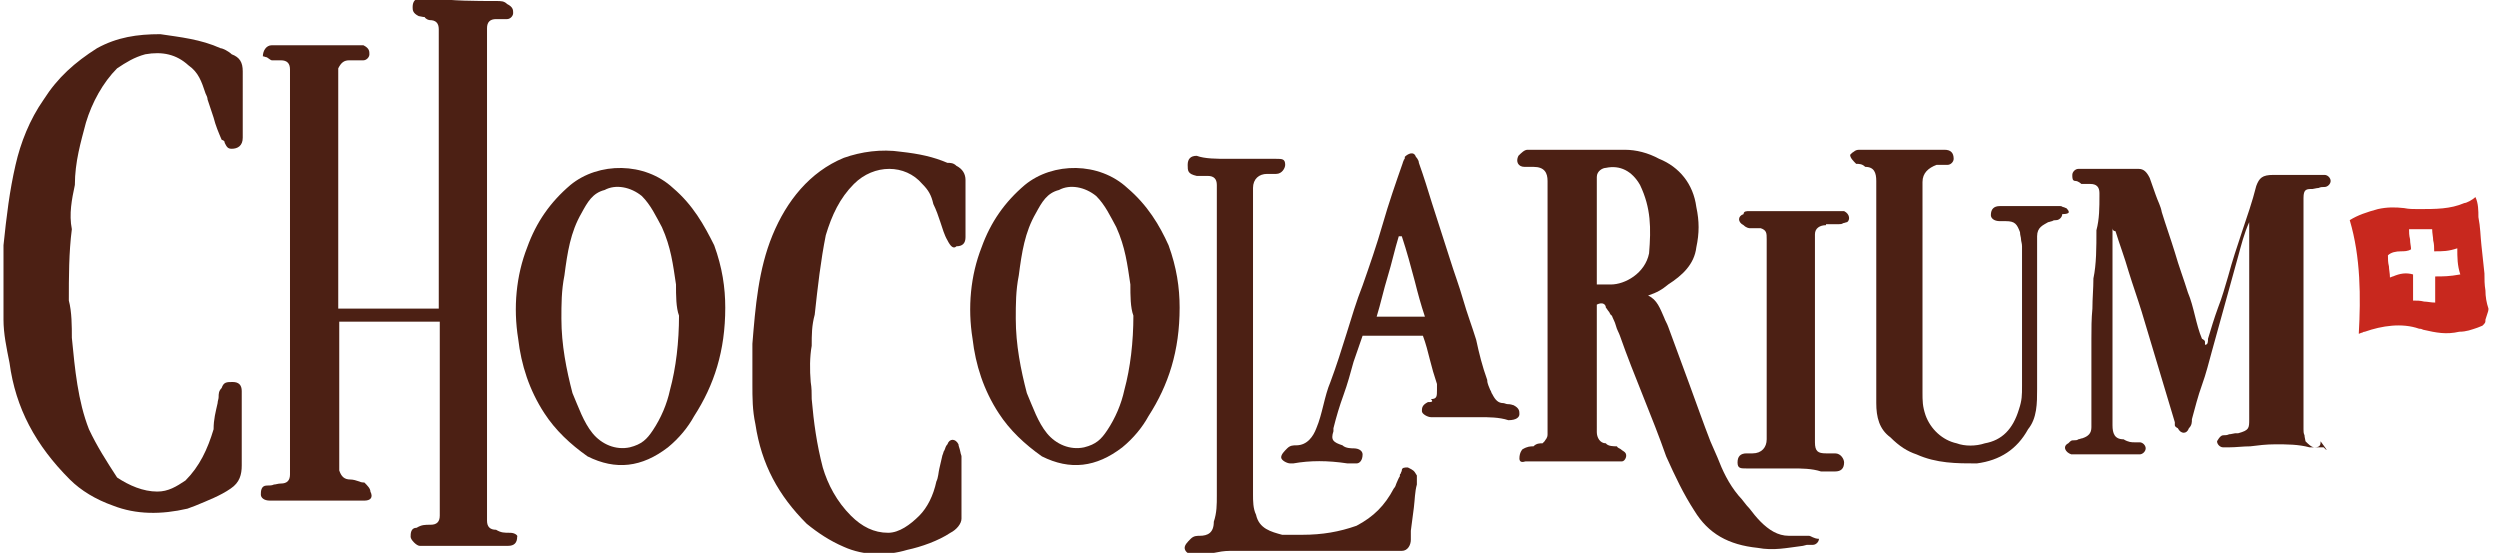
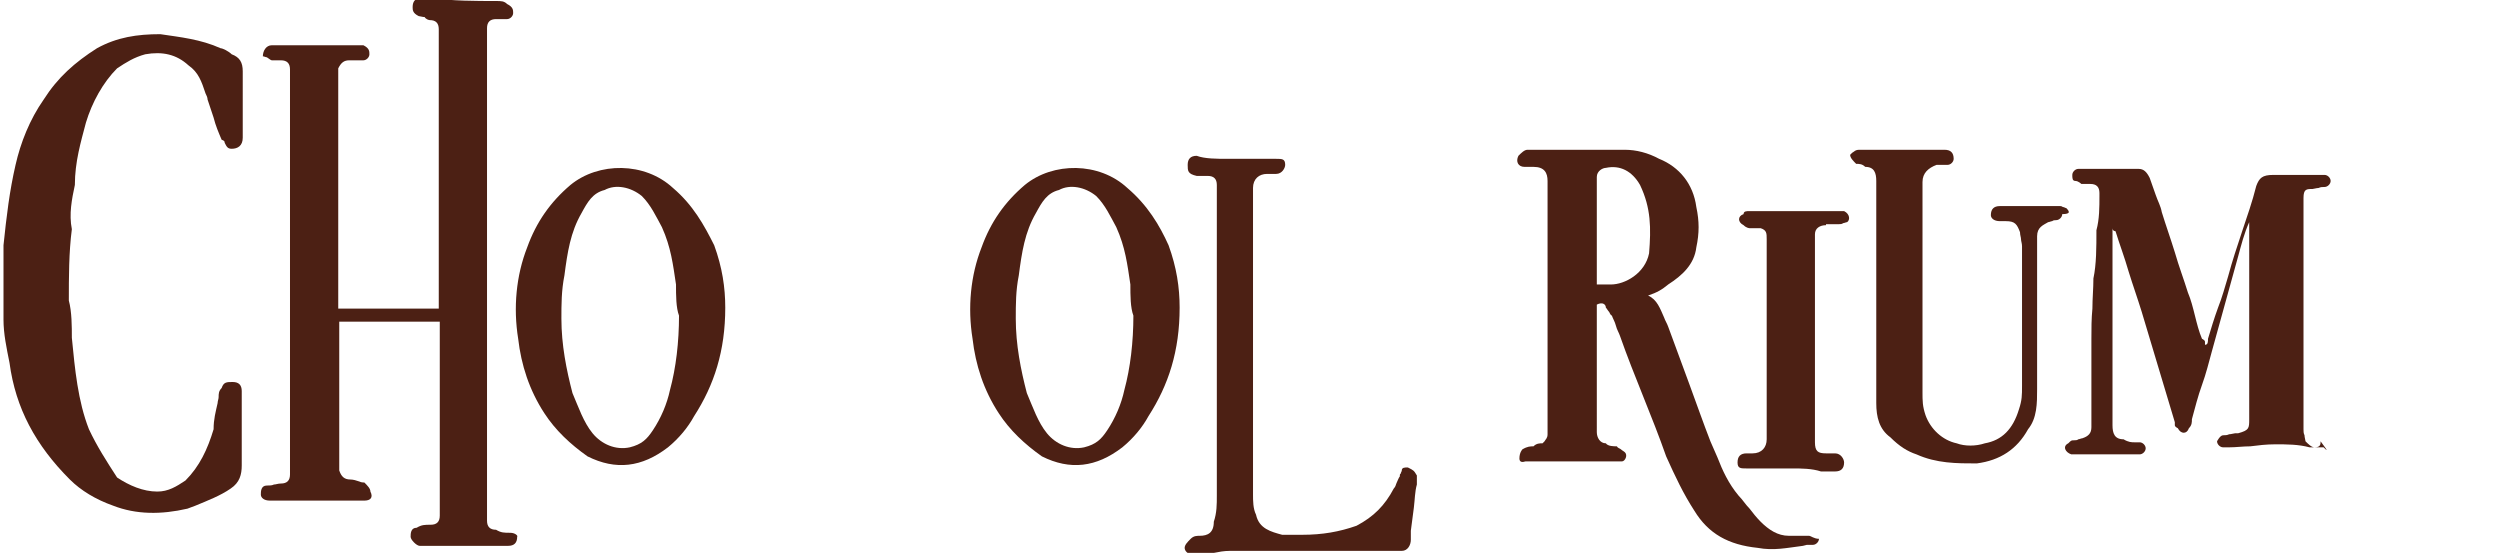
<svg xmlns="http://www.w3.org/2000/svg" version="1.1" id="Layer_1" x="0px" y="0px" viewBox="0 0 248 55" style="enable-background:new 0 0 248 55;" xml:space="preserve" width="312" height="69">
  <style type="text/css">
	.st0{fill:#4C2014;}
	.st1{fill-rule:evenodd;clip-rule:evenodd;fill:#4C2014;}
	.st2{fill-rule:evenodd;clip-rule:evenodd;fill:#C8281E;}
</style>
  <path class="st0" d="M7.1,18.4c0-2.3,0.6-4.3,1.1-6.2c0.6-2,1.7-4,3.1-5.4c0.9-0.6,1.7-1.1,2.8-1.4c1.7-0.3,3.1,0,4.3,1.1  c1,0.7,1.3,1.6,1.7,2.8c0.1,0.2,0.2,0.4,0.2,0.6c0.2,0.6,0.4,1.2,0.6,1.8c0.2,0.8,0.5,1.5,0.8,2.2C22,14,22,14.1,22,14.2  c0.2,0.4,0.3,0.6,0.7,0.6c0.6,0,1.1-0.3,1.1-1.1V7.1c0-0.9-0.3-1.4-1.1-1.7c-0.3-0.3-0.9-0.6-1.1-0.6c-2-0.9-4-1.1-6-1.4  c-2.3,0-4.3,0.3-6.3,1.4C7.1,6.2,5.4,7.7,4,9.9c-1.4,2-2.3,4.3-2.8,6.5C0.6,19,0.3,21.5,0,24.4v7.4c0,1.4,0.3,2.8,0.6,4.3  c0.6,4.5,2.6,8.2,6,11.6c1.1,1.1,2.6,2,4.3,2.6c2.3,0.9,4.8,0.9,7.4,0.3c0.3-0.1,0.5-0.2,0.8-0.3c1.2-0.5,2.5-1,3.5-1.7  c0.9-0.6,1.1-1.4,1.1-2.3v-7.4c0-0.6-0.3-0.9-0.9-0.9s-0.9,0-1.1,0.6c-0.3,0.3-0.3,0.6-0.3,0.9c0,0.2-0.1,0.4-0.1,0.6  c-0.2,0.9-0.4,1.6-0.4,2.6c-0.6,2-1.4,3.7-2.8,5.1c-0.9,0.6-1.7,1.1-2.8,1.1c-1.4,0-2.8-0.6-4-1.4c-1.1-1.7-2-3.1-2.8-4.8  c-1.1-2.8-1.4-6-1.7-9.1c0-1.1,0-2.6-0.3-3.7c0-2.3,0-4.8,0.3-7.1C6.5,21.3,6.8,19.8,7.1,18.4z" />
  <path class="st0" d="M50.4,53c-0.6,0-0.9,0-1.4-0.3c-0.6,0-0.9-0.3-0.9-0.9v-49c0-0.6,0.3-0.9,0.9-0.9h1.1c0.3,0,0.6-0.3,0.6-0.6  s0-0.6-0.6-0.9c-0.3-0.3-0.6-0.3-1.1-0.3c-2,0-4.3,0-6.5-0.3h-0.9c-0.6,0-0.9,0.3-0.9,0.9c0,0.3,0,0.6,0.6,0.9  c0.1,0,0.4,0.1,0.6,0.1C42,1.9,42.3,2,42.4,2c0.6,0,0.9,0.3,0.9,0.9v27.8h-10V6.8C33.6,6.2,33.9,6,34.4,6h1.4c0.3,0,0.6-0.3,0.6-0.6  c0-0.3,0-0.6-0.6-0.9h-9.1c-0.6,0-0.9,0.6-0.9,1.1c0.1,0,0.3,0.1,0.4,0.1C26.5,5.9,26.6,6,26.7,6h0.9c0.6,0,0.9,0.3,0.9,0.9v40.3  c0,0.6-0.3,0.9-0.9,0.9c-0.3,0-0.5,0.1-0.7,0.1c-0.2,0.1-0.4,0.1-0.7,0.1c-0.6,0-0.6,0.6-0.6,0.9c0,0.3,0.3,0.6,0.9,0.6h9.4  c0.6,0,0.9-0.3,0.6-0.9c0-0.3-0.3-0.6-0.6-0.9c-0.1,0-0.3,0-0.5-0.1c-0.3-0.1-0.6-0.2-0.9-0.2c-0.6,0-0.9-0.3-1.1-0.9V32h10v19.3  c0,0.6-0.3,0.9-0.9,0.9c-0.6,0-0.9,0-1.4,0.3c-0.6,0-0.6,0.6-0.6,0.9c0,0.3,0.6,0.9,0.9,0.9h8.8c0.6,0,0.9-0.3,0.9-0.9  C51.2,53.3,50.9,53,50.4,53z" />
  <path class="st0" d="M230.8,44.5h-0.9c0.6,0,0.6-0.3,0.6-0.6C231.4,45.1,231.1,44.8,230.8,44.5z" />
  <path class="st0" d="M229.9,44.5c-0.3,0-0.6-0.3-0.9-0.6c0-0.1-0.1-0.4-0.1-0.6c-0.1-0.2-0.1-0.4-0.1-0.6v-23c0-0.9,0.3-0.9,0.9-0.9  c0.1,0,0.4-0.1,0.6-0.1c0.2-0.1,0.4-0.1,0.6-0.1c0.3,0,0.6-0.3,0.6-0.6c0-0.3-0.3-0.6-0.6-0.6h-5.1c-1.1,0-1.4,0.3-1.7,1.1  c-0.4,1.6-0.9,3-1.4,4.5s-1,3-1.4,4.5c-0.3,1-0.6,2.1-1,3.1c-0.4,1.1-0.7,2.1-1,3.1c0,0.3,0,0.6-0.3,0.6c0-0.1,0-0.2,0-0.3  c0-0.1-0.1-0.2-0.3-0.3c-0.3-0.7-0.5-1.5-0.7-2.3c-0.2-0.8-0.4-1.6-0.7-2.3c-0.4-1.3-0.9-2.6-1.3-4l0,0c-0.4-1.3-0.9-2.7-1.3-4  c-0.1-0.6-0.4-1.1-0.6-1.7c-0.2-0.6-0.4-1.1-0.6-1.7c-0.3-0.6-0.6-0.9-1.1-0.9h-6c-0.3,0-0.6,0.3-0.6,0.6c0,0.3,0,0.6,0.3,0.6  c0.3,0,0.6,0.3,0.6,0.3h0.9c0.6,0,0.9,0.3,0.9,0.9v0.3c0,1.1,0,2.3-0.3,3.4c0,1.7,0,3.4-0.3,4.8c0,1-0.1,2-0.1,3c-0.1,1-0.1,2-0.1,3  v8.8c0,0.6-0.3,0.9-0.9,1.1c-0.1,0-0.3,0.1-0.4,0.1c-0.1,0.1-0.3,0.1-0.4,0.1c-0.3,0-0.3,0-0.6,0.3c-0.6,0.3-0.3,0.9,0.3,1.1h6.8  c0.3,0,0.6-0.3,0.6-0.6s-0.3-0.6-0.6-0.6H212c-0.3,0-0.6,0-1.1-0.3c-0.9,0-1.1-0.6-1.1-1.4V22.7c0,0.3,0.3,0.3,0.3,0.3  c0.4,1.3,0.9,2.6,1.3,4c0.4,1.3,0.9,2.7,1.3,4L216,42c0,0.1,0,0.2,0,0.3c0,0.1,0.1,0.2,0.3,0.3c0.3,0.6,0.9,0.6,1.1,0  c0.3-0.3,0.3-0.6,0.3-0.9c0.3-1.1,0.6-2.3,1-3.4c0.4-1.1,0.7-2.3,1-3.4l2.6-9.4c0.3-1.1,0.6-2.3,1.1-3.4v19.6c0,0.9,0,1.1-1.1,1.4  H222c-0.1,0-0.4,0.1-0.6,0.1c-0.2,0.1-0.4,0.1-0.6,0.1c-0.3,0-0.6,0.6-0.6,0.6c0,0.3,0.3,0.6,0.6,0.6h0.6c0.7,0,1.4-0.1,2.1-0.1  c0.8-0.1,1.6-0.2,2.5-0.2c1.1,0,2.3,0,3.4,0.3H229.9z" />
  <path class="st1" d="M179.6,53.3h-2c-1.1,0-2-0.6-2.8-1.4c-0.4-0.4-0.8-0.9-1.1-1.3c-0.4-0.4-0.7-0.9-1.1-1.3  c-1-1.2-1.6-2.5-2.1-3.8c-0.2-0.5-0.5-1.1-0.7-1.6c-0.7-1.8-1.4-3.8-2.1-5.7c-0.7-1.9-1.4-3.8-2.1-5.7c-0.1-0.3-0.3-0.6-0.4-0.9  c-0.4-0.9-0.7-1.8-1.6-2.2c0.9-0.3,1.4-0.6,2-1.1c1.4-0.9,2.6-2,2.8-3.7c0.3-1.4,0.3-2.6,0-4c-0.3-2.3-1.7-4-3.7-4.8  c-1.1-0.6-2.3-0.9-3.4-0.9h-9.7c-0.3,0-0.6,0.3-0.9,0.6c-0.3,0.6,0,1.1,0.6,1.1h0.9c1.1,0,1.4,0.6,1.4,1.4v25.2  c0,0.4-0.2,0.5-0.3,0.7c-0.1,0.1-0.1,0.1-0.2,0.2c-0.3,0-0.6,0-0.9,0.3c-0.3,0-0.6,0-1.1,0.3c0,0-0.3,0.3-0.3,0.9  c0,0.4,0.3,0.4,0.6,0.3c0.1,0,0.2,0,0.2,0h9.4c0.3,0,0.6-0.6,0.3-0.9c-0.1-0.1-0.3-0.2-0.4-0.3c-0.1-0.1-0.3-0.1-0.4-0.3  c-0.3,0-0.9,0-1.1-0.3c-0.6,0-0.9-0.6-0.9-1.1V30.3c0.6-0.3,0.9,0,0.9,0.3c0.1,0.1,0.2,0.3,0.3,0.4c0.1,0.1,0.1,0.3,0.3,0.4  c0.1,0.3,0.3,0.6,0.4,1c0.1,0.4,0.3,0.7,0.4,1c0.7,2,1.5,4,2.3,6c0.8,2,1.6,4,2.3,6c0.9,2,1.7,3.7,2.8,5.4c1.4,2.3,3.4,3.4,6.3,3.7  c1.6,0.3,2.9,0,4.5-0.2l0.4-0.1h0.6c0.3,0,0.6-0.3,0.6-0.6C180.1,53.6,179.8,53.3,179.6,53.3z M159.9,28.3h-1.4V17.6  c0-0.6,0.6-0.9,0.9-0.9c1.4-0.3,2.6,0.3,3.4,1.7c1.1,2.3,1.1,4.3,0.9,6.8C163.3,27.2,161.3,28.3,159.9,28.3z" />
  <path class="st1" d="M111.8,18.7c-2.8-2.6-7.4-2.6-10.2-0.3c-2,1.7-3.4,3.7-4.3,6.2c-1.1,2.8-1.4,6-0.9,9.1c0.3,2.6,1.1,5.1,2.6,7.4  c1.1,1.7,2.6,3.1,4.3,4.3c2.8,1.4,5.4,1.1,8-0.9c1.1-0.9,2-2,2.6-3.1c2-3.1,3.1-6.5,3.1-10.8c0-2-0.3-4-1.1-6.2  C115,22.4,113.8,20.4,111.8,18.7z M111.5,38.8c-0.3,1.4-0.9,2.8-1.7,4c-0.6,0.9-1.1,1.4-2.3,1.7c-1.4,0.3-2.8-0.3-3.7-1.4  c-0.9-1.1-1.4-2.6-2-4c-0.6-2.3-1.1-4.8-1.1-7.4c0-1.4,0-2.8,0.3-4.3c0.3-2.3,0.6-4.3,1.7-6.2c0.6-1.1,1.1-2,2.3-2.3  c1.1-0.6,2.6-0.3,3.7,0.6c0.9,0.9,1.4,2,2,3.1c0.9,2,1.1,3.7,1.4,5.7c0,1.1,0,2.3,0.3,3.1C112.4,34,112.1,36.6,111.5,38.8z" />
  <path class="st1" d="M66.6,18.7c-2.8-2.6-7.4-2.6-10.2-0.3c-2,1.7-3.4,3.7-4.3,6.2c-1.1,2.8-1.4,6-0.9,9.1c0.3,2.6,1.1,5.1,2.6,7.4  c1.1,1.7,2.6,3.1,4.3,4.3c2.8,1.4,5.4,1.1,8-0.9c1.1-0.9,2-2,2.6-3.1c2-3.1,3.1-6.5,3.1-10.8c0-2-0.3-4-1.1-6.2  C69.7,22.4,68.6,20.4,66.6,18.7z M66.3,38.8c-0.3,1.4-0.9,2.8-1.7,4c-0.6,0.9-1.1,1.4-2.3,1.7c-1.4,0.3-2.8-0.3-3.7-1.4  c-0.9-1.1-1.4-2.6-2-4c-0.6-2.3-1.1-4.8-1.1-7.4c0-1.4,0-2.8,0.3-4.3c0.3-2.3,0.6-4.3,1.7-6.2c0.6-1.1,1.1-2,2.3-2.3  c1.1-0.6,2.6-0.3,3.7,0.6c0.9,0.9,1.4,2,2,3.1c0.9,2,1.1,3.7,1.4,5.7c0,1.1,0,2.3,0.3,3.1C67.2,34,66.9,36.6,66.3,38.8z" />
  <path class="st0" d="M139.7,46.5c-0.3,0-0.6,0-0.6,0.3c0,0.1-0.1,0.2-0.1,0.3c-0.1,0.1-0.1,0.1-0.1,0.3c-0.1,0.1-0.2,0.4-0.3,0.6  c-0.1,0.2-0.1,0.4-0.3,0.6c-0.9,1.7-2,2.8-3.7,3.7c-1.7,0.6-3.4,0.9-5.4,0.9h-2c-1.1-0.3-2.3-0.6-2.6-2c-0.3-0.6-0.3-1.4-0.3-2V18.7  c0-0.9,0.6-1.4,1.4-1.4h0.9c0.6,0,0.9-0.6,0.9-0.9c0-0.6-0.3-0.6-0.9-0.6h-4.8c-1.1,0-2.3,0-3.1-0.3c-0.6,0-0.9,0.3-0.9,0.9  c0,0.6,0,0.9,0.9,1.1h1.1c0.6,0,0.9,0.3,0.9,0.9v30.9c0,0.9,0,1.7-0.3,2.6c0,1.1-0.6,1.4-1.4,1.4c-0.3,0-0.6,0-0.9,0.3  c-0.3,0.3-0.6,0.6-0.6,0.9c0,0.3,0.3,0.6,0.6,0.6h1.1c0.4,0,0.8-0.1,1.2-0.1c0.5-0.1,1-0.2,1.6-0.2h17.1c0.6,0,0.9-0.6,0.9-1.1v-0.9  c0.1-0.7,0.2-1.5,0.3-2.3c0.1-0.8,0.1-1.6,0.3-2.3v-0.9C140.3,46.8,140.3,46.8,139.7,46.5z" />
  <path class="st0" d="M205.2,20.7c-0.1,0-0.2-0.1-0.3-0.1s-0.1-0.1-0.3-0.1h-6c-0.6,0-0.9,0.3-0.9,0.9c0,0.3,0.3,0.6,0.9,0.6h0.6  c0.9,0,1.1,0.3,1.4,1.1c0,0.3,0.1,0.5,0.1,0.7s0.1,0.4,0.1,0.7v13.9c0,0.9,0,1.4-0.3,2.3c-0.6,2-1.7,3.1-3.4,3.4  c-0.9,0.3-2,0.3-2.8,0c-1.4-0.3-2.6-1.4-3.1-2.8c-0.3-0.9-0.3-1.4-0.3-2.3V18.1c0-0.9,0.6-1.4,1.4-1.7h1.1c0.3,0,0.6-0.3,0.6-0.6  c0-0.6-0.3-0.9-0.9-0.9h-8.5c-0.4,0-0.5,0.2-0.7,0.3c-0.1,0.1-0.1,0.1-0.2,0.2c0,0.3,0.3,0.6,0.6,0.9c0.3,0,0.6,0,0.9,0.3  c0.9,0,1.1,0.6,1.1,1.4v22.1c0,1.4,0.3,2.6,1.4,3.4c0.9,0.9,1.7,1.4,2.6,1.7c2,0.9,4,0.9,6,0.9c2.3-0.3,4-1.4,5.1-3.4  c0.9-1.1,0.9-2.6,0.9-4V23.5c0-0.9,0.6-1.1,1.1-1.4c0.1,0,0.3-0.1,0.4-0.1c0.1-0.1,0.3-0.1,0.4-0.1c0.3,0,0.6-0.3,0.6-0.6  C205.7,21.3,205.5,21,205.2,20.7z" />
-   <path class="st0" d="M95,44.2c-0.3-0.6-0.9-0.6-1.1,0c-0.2,0.2-0.2,0.4-0.3,0.6c-0.1,0.1-0.1,0.3-0.2,0.5c-0.1,0.4-0.2,0.9-0.3,1.3  c-0.1,0.4-0.1,0.9-0.3,1.3c-0.3,1.4-0.9,2.6-1.7,3.4c-0.9,0.9-2,1.7-3.1,1.7c-1.4,0-2.6-0.6-3.7-1.7c-1.4-1.4-2.3-3.1-2.8-4.8  c-0.6-2.3-0.9-4.5-1.1-6.8c0-0.6,0-1.1-0.1-1.7c-0.1-1.2-0.1-2.5,0.1-3.6c0-1.1,0-2,0.3-3.1c0.3-2.8,0.6-5.4,1.1-7.9  c0.6-2,1.4-3.7,2.8-5.1c2-2,5.1-2,6.8,0c0.6,0.6,0.9,1.1,1.1,2c0.3,0.6,0.5,1.2,0.7,1.8c0.2,0.6,0.4,1.3,0.7,1.8  c0.3,0.6,0.6,0.9,0.9,0.6c0.6,0,0.9-0.3,0.9-0.9v-5.7c0-0.6-0.3-1.1-0.9-1.4c-0.3-0.3-0.6-0.3-0.9-0.3c-1.4-0.6-2.8-0.9-4.6-1.1  c-2-0.3-4,0-5.7,0.6c-3.4,1.4-5.7,4.3-7.1,7.7c-1.4,3.4-1.7,7.1-2,10.8v4c0,1.4,0,2.6,0.3,4c0.6,4,2.3,7.1,5.1,9.9  c1.1,0.9,2.3,1.7,3.7,2.3c2,0.9,4.3,0.9,6.3,0.3c1.4-0.3,3.1-0.9,4.3-1.7c0.6-0.3,1.1-0.9,1.1-1.4v-6.2c0-0.1-0.1-0.3-0.1-0.4  C95.1,44.5,95,44.4,95,44.2z" />
-   <path class="st1" d="M150.2,40.3c0.6,0.3,0.6,0.6,0.6,0.9c0,0.3-0.3,0.6-1.1,0.6c-0.9-0.3-2-0.3-2.8-0.3H142c-0.3,0-0.9-0.3-0.9-0.6  c0-0.3,0-0.6,0.6-0.9c0.3,0,0.6,0,0.3-0.3c0.6,0,0.6-0.3,0.6-0.9v-0.6c-0.3-0.9-0.5-1.6-0.7-2.4c-0.2-0.8-0.4-1.6-0.7-2.4h-6  l-0.9,2.6c-0.3,1.1-0.6,2.2-1,3.3c-0.4,1.1-0.7,2.1-1,3.3v0.3c-0.3,0.9,0,1.1,0.9,1.4c0.3,0.3,0.9,0.3,1.1,0.3  c0.6,0,0.9,0.3,0.9,0.6c0,0.6-0.3,0.9-0.6,0.9h-0.9c-2-0.3-3.7-0.3-5.4,0h-0.3c-0.3,0-0.9-0.3-0.9-0.6s0.3-0.6,0.6-0.9  c0.3-0.3,0.6-0.3,0.9-0.3c1.1,0,1.7-0.9,2-1.7c0.3-0.7,0.5-1.5,0.7-2.3c0.2-0.8,0.4-1.6,0.7-2.3c0.6-1.6,1.1-3.2,1.6-4.8  c0.5-1.6,1-3.3,1.6-4.8c0.7-2,1.4-4,2-6.1s1.3-4.1,2-6.1c0-0.1,0.1-0.2,0.1-0.3c0.1-0.1,0.1-0.1,0.1-0.3c0.3-0.3,0.9-0.6,1.1,0  c0,0,0.3,0.3,0.3,0.6c0.5,1.4,0.9,2.7,1.3,4c0.6,1.9,1.2,3.7,1.8,5.6c0.4,1.3,0.9,2.6,1.3,4s0.9,2.7,1.3,4c0.3,1.4,0.6,2.6,1.1,4  c0,0.4,0.2,0.7,0.3,1c0.1,0.1,0.1,0.3,0.2,0.4c0.3,0.6,0.6,0.9,1.1,0.9c0.1,0,0.3,0.1,0.4,0.1C150,40.2,150.1,40.3,150.2,40.3z   M137.7,27.5c-0.4,1.3-0.7,2.7-1.1,4h4.8c-0.4-1.2-0.7-2.3-1-3.5c-0.4-1.5-0.8-3-1.3-4.5h-0.3C138.4,24.8,138.1,26.2,137.7,27.5z" />
  <path class="st0" d="M181.3,22.4c-0.6,0-1.1,0.3-1.1,0.9v20.7c0,0.9,0.3,1.1,1.1,1.1h0.9c0.6,0,0.9,0.6,0.9,0.9  c0,0.6-0.3,0.9-0.9,0.9h-1.4c-0.9-0.3-2-0.3-2.8-0.3h-4.6c-0.6,0-0.9,0-0.9-0.6c0-0.6,0.3-0.9,0.9-0.9h0.6c0.9,0,1.4-0.6,1.4-1.4  V23.8c0-0.6,0-0.9-0.6-1.1h-1.1c0,0-0.3,0-0.6-0.3c-0.6-0.3-0.6-0.9,0-1.1c0-0.3,0.3-0.3,0.6-0.3h9.4c0.6,0.3,0.6,0.9,0.3,1.1  c-0.1,0-0.3,0.1-0.4,0.1c-0.1,0.1-0.3,0.1-0.4,0.1H181.3z" />
-   <path class="st2" d="M246.9,28.9c-0.1-0.6-0.1-1.1-0.1-1.7c-0.1-1-0.2-1.9-0.3-2.8c-0.1-0.9-0.1-1.8-0.3-2.8c0-0.6,0-1.4-0.3-2  c-0.3,0.3-0.9,0.6-1.1,0.6c-1.4,0.6-2.8,0.6-4.6,0.6c-0.5,0-0.9,0-1.4-0.1c-0.9-0.1-1.7-0.1-2.6,0.1c-1.1,0.3-2,0.6-2.8,1.1  c1.1,3.7,1.1,7.7,0.9,11.3c0.1,0,0.2-0.1,0.3-0.1s0.1-0.1,0.3-0.1c1.7-0.6,3.7-0.9,5.4-0.3c0.1,0,0.2,0,0.4,0.1  c1.3,0.3,2.3,0.5,3.6,0.2c0.7,0,1.2-0.2,1.8-0.4c0.2-0.1,0.3-0.1,0.5-0.2c0.3-0.3,0.3-0.3,0.3-0.6c0.3-0.9,0.3-0.9,0.3-1.1  C247,30.1,246.9,29.5,246.9,28.9z M241.9,27.5v2.6c-0.4,0-0.8-0.1-1.1-0.1c-0.4-0.1-0.7-0.1-1.1-0.1v-2.6c-0.7-0.2-1.3-0.1-2,0.2  c-0.1,0-0.2,0.1-0.3,0.1c0-0.4-0.1-0.8-0.1-1.1c-0.1-0.4-0.1-0.7-0.1-1.1c0.3-0.3,0.8-0.4,1.3-0.4c0.3,0,0.7,0,1-0.2  c0-0.3-0.1-0.6-0.1-1c-0.1-0.4-0.1-0.7-0.1-1h2.3c0,0.4,0.1,0.8,0.1,1.1c0.1,0.4,0.1,0.7,0.1,1.1c0.9,0,1.4,0,2.3-0.3  c0,0.9,0,1.7,0.3,2.6C243.3,27.5,242.7,27.5,241.9,27.5z" />
</svg>